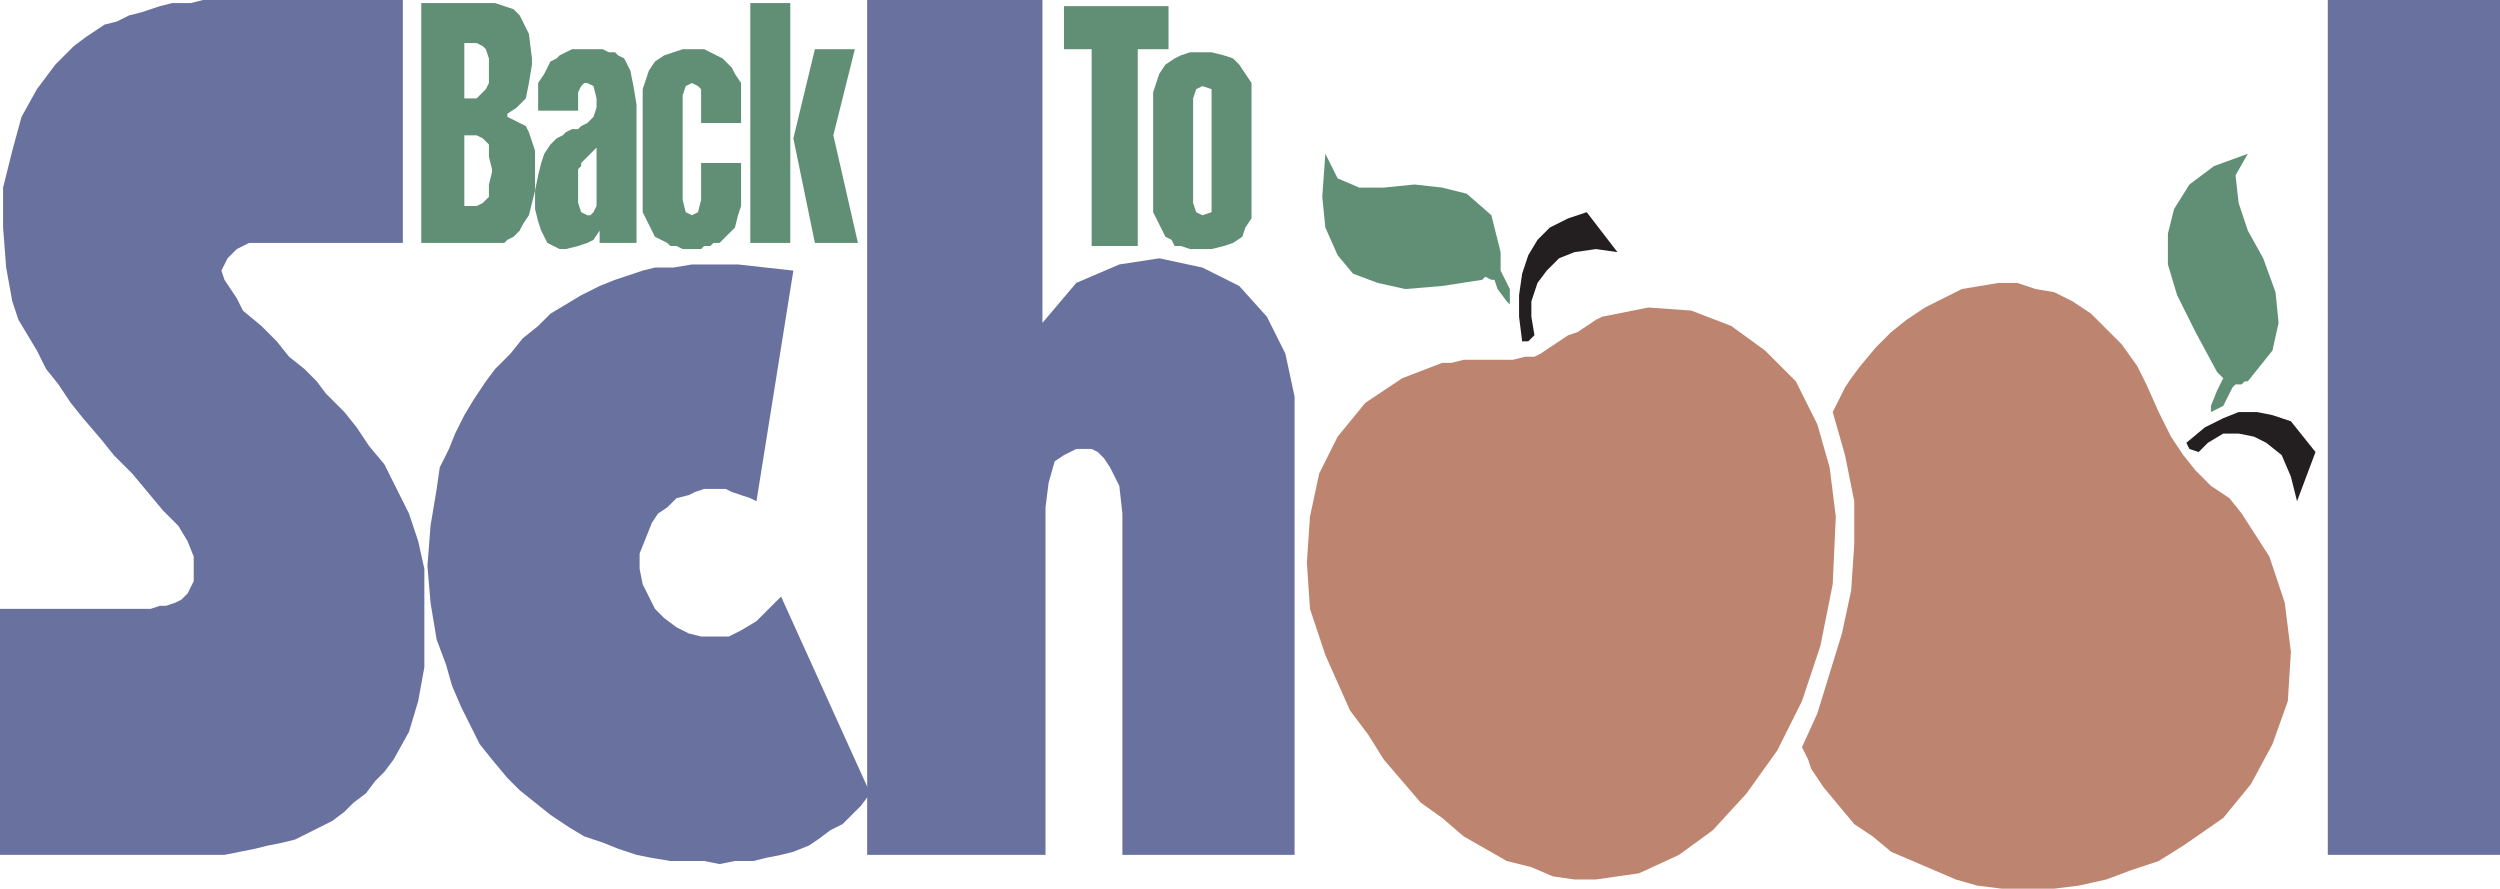
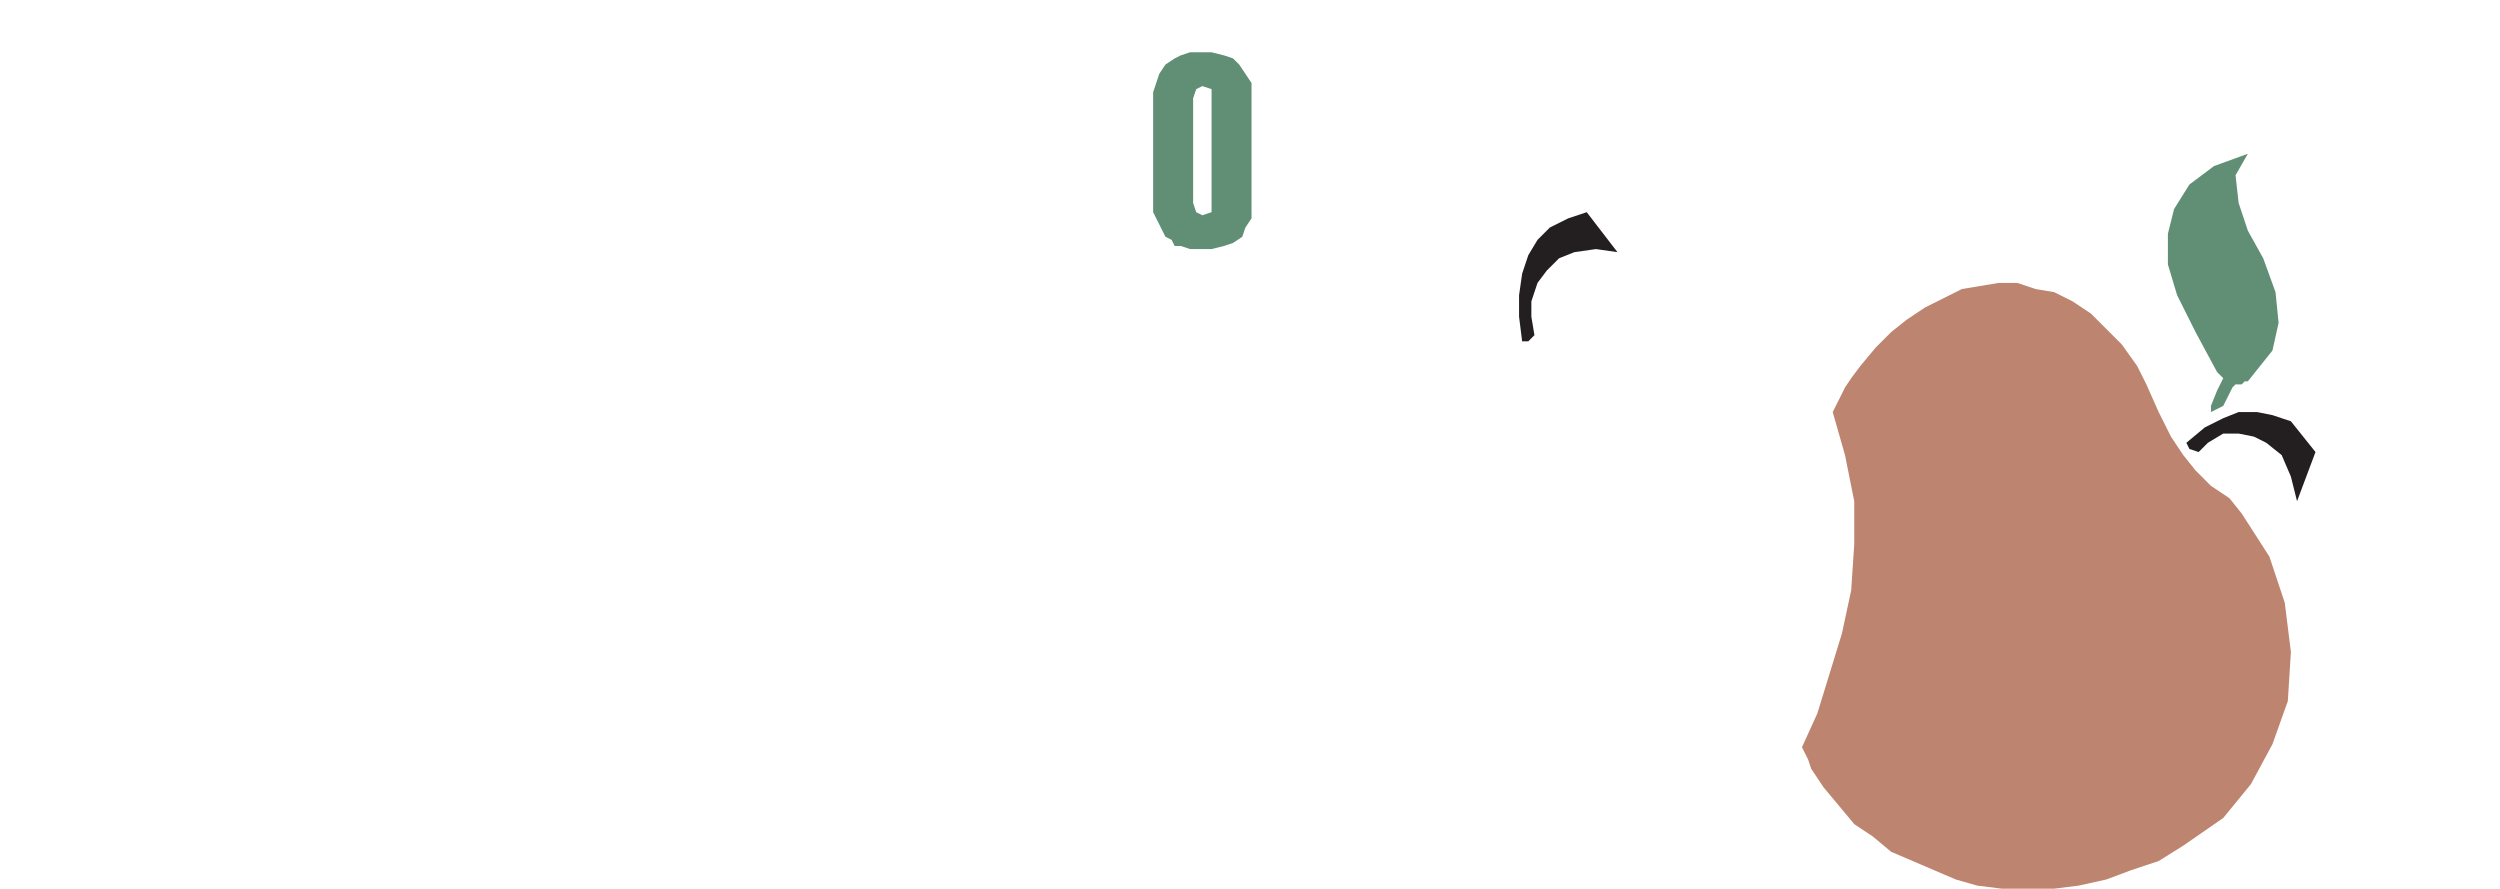
<svg xmlns="http://www.w3.org/2000/svg" width="609.75" height="216.75">
-   <path fill="#69719f" fill-rule="evenodd" d="M0 208.5v-60h36.75l2.25-.75h1.5l2.25-.75 1.5-.75 1.5-1.5 1.5-3v-6l-1.5-3.75-2.25-3.75-3.75-3.75-7.5-9-4.5-4.5-3-3.75-4.5-5.25-3-3.75-3-4.5-3-3.75L9 85.5 4.5 78 3 73.5l-1.5-8.25-.75-9.75v-9.75l2.25-9 2.25-8.25L9 21.75l4.5-6 4.5-4.5L21 9l4.5-3 3-.75 3-1.5 3-.75L39 1.5l3-.75h4.5l3-.75h48.75v59.25h-37.5l-3 1.5L55.5 63 54 66l.75 2.25 3 4.5 1.5 3 4.5 3.75 3.75 3.75 3 3.75 3.75 3 3 3 2.25 3 4.5 4.5 3 3.75 3 4.5 3.75 4.5 6 12L102 132l1.5 6.75v24L102 171l-2.25 7.5-3.75 6.75-2.25 3-2.25 2.25-2.25 3-3 2.25L84 198l-3 2.25-9 4.5-3 .75-3.75.75-3 .75-7.5 1.5H0M193.5 66l-9 56.25-1.5-.75-4.5-1.5-1.5-.75h-5.25l-2.25.75-1.5.75-3 .75-2.25 2.25-2.25 1.5-1.5 2.25-3 7.5v3.75l.75 3.75 3 6 2.25 2.25 3 2.25 3 1.5 3 .75h6.75l3-1.5 3.75-2.25 6-6 21.75 48-2.25 3-4.5 4.5-3 1.5-3 2.25-2.25 1.5-3.75 1.5-3 .75-3.75.75-3 .75h-4.5l-3.75.75-3.75-.75h-8.25l-4.5-.75-3.75-.75-4.5-1.5-3.75-1.5-4.5-1.5-3.75-2.25-4.5-3-7.5-6-3-3-3.75-4.5-3-3.75-4.5-9-2.25-5.25-1.5-5.25-2.25-6-1.5-9-.75-9 .75-9.75 1.5-9 .75-5.25 2.25-4.5 1.5-3.75 2.25-4.5 2.25-3.75 3-4.5 2.25-3 3.75-3.75 3-3.75 3.75-3 3-3 7.5-4.5 4.5-2.25 3.75-1.5 6.75-2.25 3-.75h4.5l4.5-.75H180l13.5 1.5" />
-   <path fill="#69719f" fill-rule="evenodd" d="M211.5 208.5V0h42.75v78.75L262.5 69l10.5-4.5 9.75-1.5 10.5 2.25 9 4.5 6.75 7.5 4.5 9 2.25 10.5V208.5h-42v-83.25l-.75-6.75-2.25-4.5-1.5-2.25-1.5-1.5-1.5-.75h-3.75l-3 1.5-2.25 1.5-1.5 5.25-.75 6v84.75h-43.5m356.25 0V0h42v208.5h-42" />
  <path fill="#618f75" fill-rule="evenodd" d="m542.25 99 2.25-4.5.75-.75h1.5l.75-.75h.75l6-7.5 1.5-6.75-.75-7.5-3-8.25-3.75-6.75L546 49.5l-.75-6.75 3-5.25-8.25 3-6 4.5-3.75 6-1.5 6v7.5L531 72l4.5 9 5.25 9.75 1.5 1.5-1.5 3-1.5 3.75v1.5l3-1.5" />
  <path fill="#231f20" fill-rule="evenodd" d="m533.25 108 4.5-3.75 4.5-2.25 3.75-1.5h4.5l3.75.75 4.5 1.5 6 7.5-4.5 12-1.5-6-2.25-5.25-3.75-3-3-1.5-3.75-.75h-3.75L538.5 108l-2.25 2.25-2.25-.75-.75-1.5" />
  <path fill="#bd846f" fill-rule="evenodd" d="m532.5 111 3 3.75 3.75 3.75 4.5 3 3 3.75 6.75 10.5 3.75 11.25 1.5 12-.75 12-3.75 10.5-5.25 9.75-6.75 8.25-9.75 6.75-6 3.75-6.75 2.25-6 2.25L507 216l-6 .75h-12.75l-6-.75-5.25-1.5-15.75-6.75-4.5-3.75-4.5-3-7.5-9-3-4.5-.75-2.25-1.5-3 3.75-8.25 6-19.5 2.25-10.5.75-11.25v-10.5L450 111l-3-10.5 3-6 1.5-2.25 2.25-3 3.75-4.5 3.75-3.75 3.75-3 4.5-3 9-4.5 9-1.5h4.5l4.5 1.5 4.5.75 4.5 2.25 4.5 3 7.5 7.5 3.75 5.25 2.25 4.5 3 6.75 3 6 3 4.5" />
-   <path fill="#618f75" fill-rule="evenodd" d="M368.25 70.5 366 66v-4.5l-2.25-9-6-5.25-6-1.5L345 45l-7.5.75h-6l-5.25-2.25-3-6-.75 10.5.75 7.5 3 6.75 3.75 4.5 6 2.25 6.75 1.5 9-.75 9.75-1.5.75-.75 1.5.75h.75l.75 2.25 2.25 3 .75.75V70.5" />
  <path fill="#231f20" fill-rule="evenodd" d="m371.25 83.25-.75-6V72l.75-5.25 1.5-4.5L375 58.5l3-3 4.5-2.25 4.5-1.5 7.5 9.75-5.25-.75-5.25.75-3.75 1.5-3 3-2.25 3-1.5 4.5v3.75l.75 4.5-1.5 1.5h-1.5" />
-   <path fill="#bd846f" fill-rule="evenodd" d="m374.25 87 1.5-.75 6.75-4.5 2.25-.75 4.5-3 1.5-.75L402 75l10.5.75 9.75 3.75 8.25 6L438 93l5.25 10.5 3 10.5 1.5 12-.75 16.5-3 15-4.5 13.5-6 12-7.5 10.5-8.25 9-8.25 6-9.75 4.5-10.5 1.5H384l-5.25-.75-5.25-2.25-6-1.5-10.5-6-5.25-4.5-5.25-3.75-9-10.5-3.75-6-4.5-6-6-13.5-3.75-11.25-.75-11.25.75-11.25 2.25-10.5 4.5-9 6.75-8.25 9-6 9.75-3.75H354l3-.75h12l3-.75h2.25" />
-   <path fill="#618f75" fill-rule="evenodd" d="M180.75 30H171v-8.25l-.75-.75-1.5-.75-1.5.75-.75 2.25v25.5l.75 3 1.5.75 1.5-.75.75-3v-9h9.75v10.5L180 52.5l-.75 3-3.75 3.75H174l-.75.75h-1.5l-.75.75h-4.5L165 60h-1.5l-.75-.75-3-1.5-3-6v-30l1.5-4.5 1.5-2.25 2.25-1.5 4.5-1.5h5.25l4.5 2.25 2.25 2.25.75 1.5 1.5 2.25V30M183 .75h9.75v58.5H183V.75M198.75 12h9.75l-5.25 21 6 26.25h-10.5l-5.25-25.5L198.75 12M259.5 1.5H285V12h-7.5v48h-11.25V12h-6.75V1.5M102.75.75h18l4.5 1.5 1.5 1.5 2.25 4.5.75 6v1.5l-.75 4.5-.75 3.75-2.25 2.25-2.25 1.5v.75l4.5 2.25.75 1.5 1.5 4.5v9.75l-1.5 6-1.5 2.25-.75 1.5-1.5 1.5-1.5.75-.75.75h-20.25V.75m10.5 9.75V24h3l2.25-2.25.75-1.5v-6L118.5 12l-.75-.75-1.5-.75h-3m0 22.5v17.25h3l1.5-.75 1.5-1.5v-3l.75-3v-.75l-.75-3v-3l-1.5-1.5-1.5-.75h-3m18-6v-6.75l1.5-2.25 1.5-3 1.5-.75.75-.75 3-1.5h7.5l1.5.75h1.5l.75.75 1.5.75 1.5 3 .75 3.75.75 4.5v33.75h-9v-3l-1.5 2.25-1.5.75L141 60l-3 .75h-1.5l-3-1.5-1.5-3-.75-2.25-.75-3v-4.5l.75-3.75.75-3 .75-2.25 1.5-2.25 1.5-1.5 1.5-.75.75-.75 1.5-.75h1.5l.75-.75 1.5-.75 1.5-1.5.75-2.25V24l-.75-3-1.5-.75h-.75l-.75.75-.75 1.5V27h-9.75m14.25 21.75V36l-3.75 3.75v.75l-.75.75v8.25l.75 2.25 1.5.75h.75l.75-.75.75-1.5v-1.5" />
  <path fill="#618f75" fill-rule="evenodd" d="M281.25 25.5v-3l1.5-4.5 1.5-2.25 2.25-1.5 1.5-.75 2.25-.75h5.25l3 .75 2.25.75 1.5 1.5 3 4.5v33l-1.5 2.25-.75 2.25-2.25 1.5-2.25.75-3 .75h-5.25L288 60h-1.5l-.75-1.5-1.5-.75-3-6V25.5M291 24v25.5l.75 2.25 1.5.75 2.25-.75v-30l-2.25-.75-1.5.75L291 24" />
</svg>